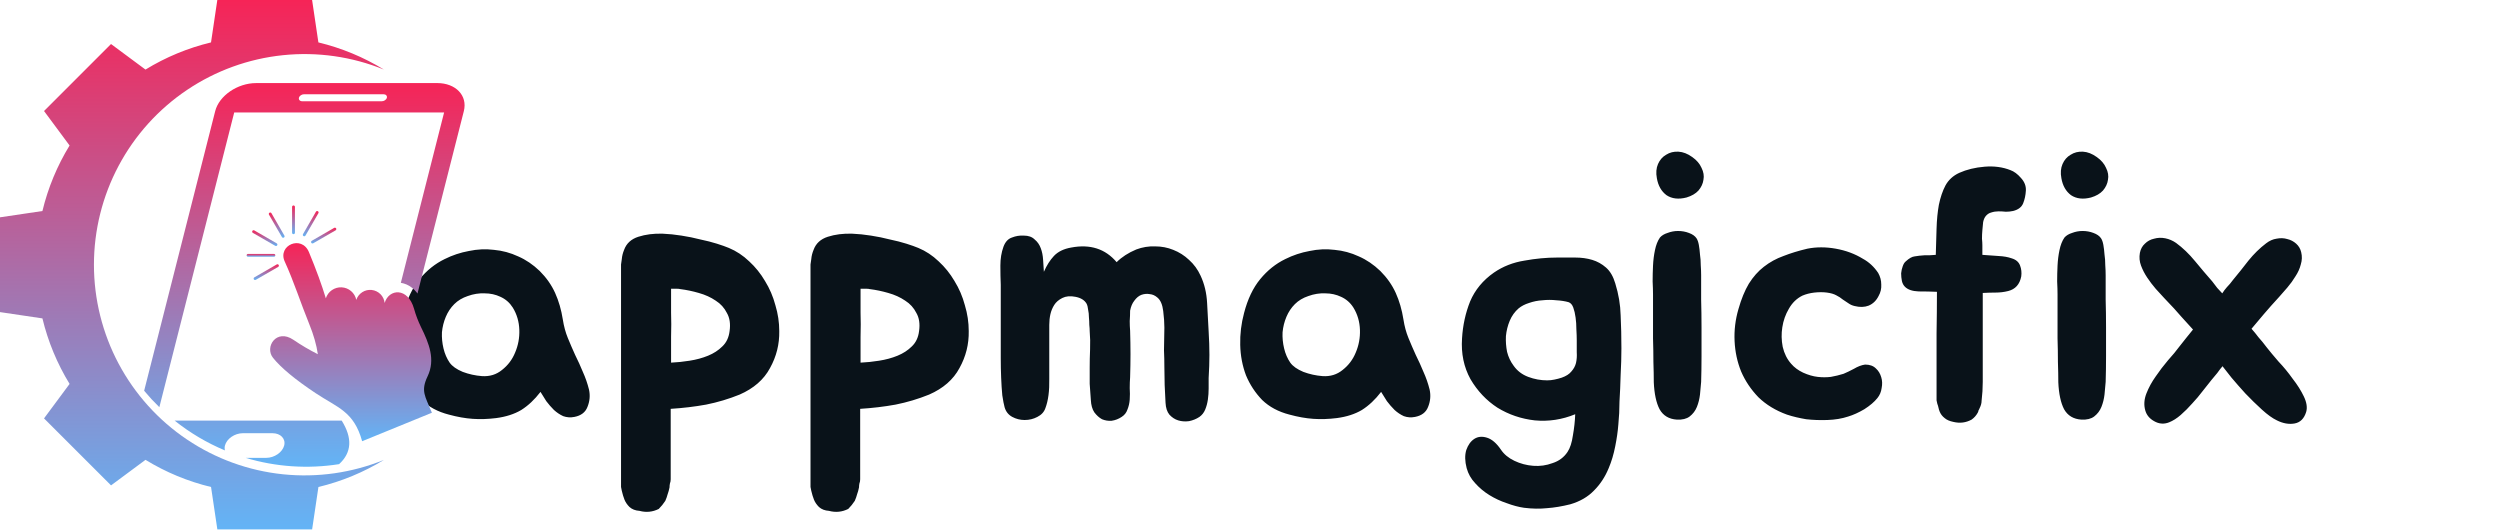
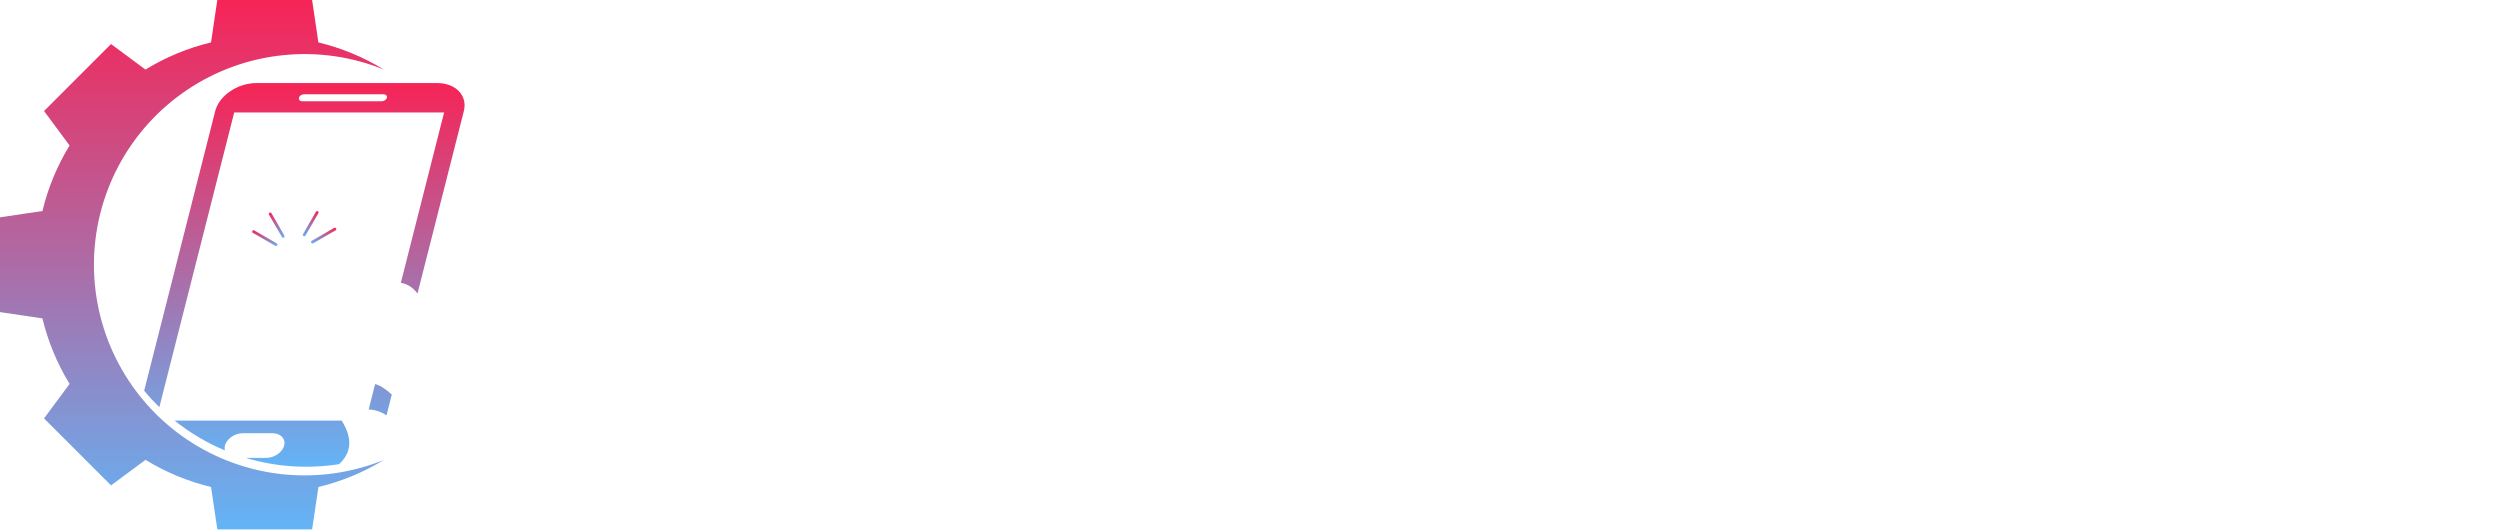
<svg xmlns="http://www.w3.org/2000/svg" width="3247" height="688" viewBox="0 0 3247 688" fill="none">
-   <path d="M577.5 336.5C587.5 331.5 598 328 609 326C620 323.667 630.833 323.167 641.5 324.5C652.5 325.5 663 328.333 673 333C683 337.333 692.333 343.667 701 352C709.667 360.667 716.333 370.167 721 380.5C725.667 390.833 729 402.333 731 415C732.333 423.667 734.5 431.667 737.5 439C740.5 446.333 743.667 453.667 747 461C750.667 468.333 754 475.667 757 483C760.333 490.333 763 498 765 506C766.667 513.667 766 521.167 763 528.5C760.333 535.5 754.667 539.833 746 541.5C741 542.5 736.167 542.167 731.5 540.5C727.167 538.5 723.167 535.833 719.5 532.5C715.833 528.833 712.5 525 709.5 521C706.833 516.667 704.333 512.667 702 509C694.333 519 686 526.833 677 532.5C668 537.833 657.167 541.333 644.5 543C633.833 544.333 623.667 544.667 614 544C604.333 543.333 594 541.5 583 538.5C568.667 534.833 556.833 528.5 547.5 519.5C538.5 510.167 531.5 499.5 526.5 487.5C521.833 475.167 519.333 462 519 448C518.667 434 520.333 420.167 524 406.5C528.667 388.5 535.667 373.833 545 362.5C554.333 351.167 565.167 342.5 577.5 336.5ZM590 395C585.333 399.667 581.667 405.167 579 411.5C576.333 417.833 574.667 424.5 574 431.5C573.667 438.5 574.333 445.5 576 452.5C577.667 459.5 580.333 465.667 584 471C587.333 475.667 593 479.667 601 483C609 486 617.333 487.833 626 488.5C636 489.167 644.667 486.5 652 480.5C659.667 474.5 665.333 467 669 458C673 448.667 674.833 438.833 674.5 428.5C674.167 417.833 671.333 408.167 666 399.5C662 393.167 656.667 388.5 650 385.5C643.667 382.5 636.833 381 629.5 381C622.167 380.667 614.833 381.833 607.5 384.5C600.5 386.833 594.667 390.333 590 395ZM946.598 322C956.264 326 965.098 331.833 973.098 339.5C981.098 346.833 987.931 355.333 993.598 365C999.598 374.667 1004.1 385.167 1007.1 396.5C1010.43 407.5 1012.1 418.667 1012.1 430C1012.43 447 1008.43 463 1000.1 478C992.098 493 978.931 504.5 960.598 512.5C946.598 518.167 932.098 522.5 917.098 525.5C902.431 528.167 887.098 530 871.098 531V622.5C871.098 624.5 870.764 626.333 870.098 628C869.764 629.667 869.598 631.333 869.598 633C868.931 636.333 868.098 639.333 867.098 642C866.431 644.667 865.431 647.5 864.098 650.5C862.764 652.5 861.431 654.333 860.098 656C858.764 657.667 857.264 659.333 855.598 661C847.598 665 839.264 665.833 830.598 663.5C825.264 663.167 820.931 661.5 817.598 658.5C814.598 655.5 812.431 652.333 811.098 649C809.764 645.667 808.598 641.833 807.598 637.5C807.264 635.833 806.931 634.167 806.598 632.5C806.598 631.167 806.598 629.667 806.598 628V349.5C806.598 347.5 806.598 345.5 806.598 343.5C806.931 341.167 807.264 338.833 807.598 336.5C807.931 332.5 808.931 328.5 810.598 324.5C813.598 316.167 819.764 310.5 829.098 307.5C838.431 304.5 848.931 303.167 860.598 303.5C868.598 303.833 876.764 304.667 885.098 306C893.764 307.333 901.931 309 909.598 311C917.598 312.667 924.764 314.5 931.098 316.5C937.431 318.5 942.598 320.333 946.598 322ZM947.598 430C948.931 420.667 947.764 412.833 944.098 406.5C940.764 399.833 935.931 394.5 929.598 390.5C923.264 386.167 915.931 382.833 907.598 380.5C899.598 378.167 891.598 376.5 883.598 375.5C882.598 375.167 880.931 375 878.598 375C876.598 375 874.264 375 871.598 375C871.598 385.667 871.598 396 871.598 406C871.931 415.667 871.931 426.167 871.598 437.5V471C879.264 470.667 887.264 469.833 895.598 468.5C904.264 467.167 912.264 465 919.598 462C926.931 459 933.098 455 938.098 450C943.431 445 946.598 438.333 947.598 430ZM1192.69 322C1202.36 326 1211.19 331.833 1219.19 339.5C1227.19 346.833 1234.02 355.333 1239.69 365C1245.69 374.667 1250.19 385.167 1253.19 396.5C1256.52 407.5 1258.19 418.667 1258.19 430C1258.52 447 1254.52 463 1246.19 478C1238.19 493 1225.02 504.5 1206.69 512.5C1192.69 518.167 1178.19 522.5 1163.19 525.5C1148.52 528.167 1133.19 530 1117.19 531V622.5C1117.19 624.5 1116.86 626.333 1116.19 628C1115.86 629.667 1115.69 631.333 1115.69 633C1115.02 636.333 1114.19 639.333 1113.19 642C1112.52 644.667 1111.52 647.5 1110.19 650.5C1108.86 652.5 1107.52 654.333 1106.19 656C1104.86 657.667 1103.36 659.333 1101.69 661C1093.69 665 1085.36 665.833 1076.69 663.5C1071.36 663.167 1067.02 661.5 1063.69 658.5C1060.69 655.5 1058.52 652.333 1057.19 649C1055.86 645.667 1054.69 641.833 1053.69 637.5C1053.36 635.833 1053.02 634.167 1052.69 632.5C1052.69 631.167 1052.69 629.667 1052.69 628V349.5C1052.69 347.5 1052.69 345.5 1052.69 343.5C1053.02 341.167 1053.36 338.833 1053.69 336.5C1054.02 332.5 1055.02 328.5 1056.69 324.5C1059.69 316.167 1065.86 310.5 1075.19 307.5C1084.52 304.5 1095.02 303.167 1106.69 303.5C1114.69 303.833 1122.86 304.667 1131.19 306C1139.86 307.333 1148.02 309 1155.69 311C1163.69 312.667 1170.86 314.5 1177.19 316.5C1183.52 318.5 1188.69 320.333 1192.69 322ZM1193.69 430C1195.02 420.667 1193.86 412.833 1190.19 406.5C1186.86 399.833 1182.02 394.5 1175.69 390.5C1169.36 386.167 1162.02 382.833 1153.69 380.5C1145.69 378.167 1137.69 376.5 1129.69 375.5C1128.69 375.167 1127.02 375 1124.69 375C1122.69 375 1120.36 375 1117.69 375C1117.69 385.667 1117.69 396 1117.69 406C1118.02 415.667 1118.02 426.167 1117.69 437.5V471C1125.36 470.667 1133.36 469.833 1141.69 468.5C1150.36 467.167 1158.36 465 1165.69 462C1173.02 459 1179.19 455 1184.19 450C1189.52 445 1192.69 438.333 1193.69 430ZM1569.79 430.5C1570.45 441.167 1570.79 451.333 1570.79 461C1570.79 470.333 1570.45 480.333 1569.79 491C1569.79 495 1569.79 499.5 1569.79 504.5C1569.79 509.5 1569.45 514.333 1568.79 519C1568.12 523.667 1566.95 528 1565.29 532C1563.62 536 1561.12 539.167 1557.79 541.5C1553.79 544.167 1549.29 546 1544.29 547C1539.29 547.667 1534.62 547.333 1530.29 546C1525.95 544.667 1522.12 542.167 1518.79 538.5C1515.79 534.833 1514.12 529.667 1513.79 523C1512.79 507.667 1512.29 492.333 1512.29 477C1512.29 469.333 1512.12 462 1511.79 455C1511.79 448 1511.95 438.167 1512.29 425.5C1512.29 419.167 1511.79 412 1510.79 404C1509.79 395.667 1507.29 389.833 1503.29 386.5C1500.29 383.833 1496.95 382.333 1493.29 382C1489.62 381.333 1485.95 381.667 1482.29 383C1478.95 384.333 1475.95 386.833 1473.29 390.5C1470.62 393.833 1468.79 398.167 1467.79 403.5C1467.79 407.833 1467.62 412.333 1467.29 417C1467.29 421.333 1467.45 425.5 1467.79 429.5C1468.12 440.167 1468.29 450.333 1468.29 460C1468.29 469.333 1468.12 479.333 1467.79 490C1467.45 494.333 1467.29 499 1467.29 504C1467.62 509 1467.62 514 1467.29 519C1466.95 523.667 1465.95 528 1464.29 532C1462.95 536 1460.45 539.167 1456.79 541.5C1452.79 544.167 1448.45 545.833 1443.79 546.5C1439.45 546.833 1435.29 546.167 1431.29 544.5C1427.62 542.5 1424.29 539.5 1421.29 535.5C1418.62 531.5 1417.12 526.167 1416.79 519.5C1416.12 511.833 1415.62 504.833 1415.29 498.5C1415.29 491.833 1415.29 484.833 1415.29 477.5C1415.29 469.833 1415.45 462 1415.79 454C1416.12 445.667 1415.95 437.667 1415.29 430C1415.29 427.667 1415.12 425 1414.79 422C1414.79 418.667 1414.62 415.333 1414.29 412C1414.29 408.667 1413.95 405.5 1413.29 402.5C1412.95 399.167 1412.29 396.5 1411.29 394.5C1408.62 389.833 1403.79 386.833 1396.79 385.5C1390.12 384.167 1384.45 384.667 1379.79 387C1375.12 389.333 1371.62 392.333 1369.29 396C1366.95 399.667 1365.29 403.667 1364.29 408C1363.29 412.333 1362.79 417 1362.79 422C1362.79 426.667 1362.79 431.167 1362.79 435.5C1362.79 457.167 1362.79 476 1362.79 492C1363.12 507.667 1361.45 520.333 1357.79 530C1356.12 535 1352.62 538.833 1347.29 541.5C1342.29 544.167 1336.79 545.5 1330.79 545.5C1325.12 545.5 1319.79 544.167 1314.79 541.5C1309.79 538.833 1306.45 534.667 1304.79 529C1303.79 525.333 1302.79 520.167 1301.79 513.5C1301.12 506.5 1300.62 498.833 1300.29 490.5C1299.95 482.167 1299.79 473.833 1299.79 465.5C1299.79 456.833 1299.79 449 1299.79 442V370C1299.45 362.333 1299.29 354 1299.29 345C1299.29 336 1300.62 327.833 1303.29 320.5C1305.62 314.167 1309.29 310.167 1314.29 308.5C1319.29 306.5 1324.45 305.667 1329.79 306C1335.79 306 1340.45 307.667 1343.79 311C1347.45 314 1350.12 317.833 1351.79 322.5C1353.45 326.833 1354.45 331.833 1354.79 337.5C1355.12 342.833 1355.45 348 1355.79 353C1359.45 344.667 1363.79 337.833 1368.79 332.5C1374.12 326.833 1381.62 323.167 1391.29 321.5C1415.95 316.833 1435.62 323.167 1450.29 340.5C1456.95 333.833 1465.45 328.333 1475.79 324C1483.79 321 1491.95 319.667 1500.29 320C1508.62 320 1516.45 321.5 1523.79 324.5C1531.45 327.5 1538.29 331.833 1544.29 337.5C1550.62 343.167 1555.62 350 1559.29 358C1564.29 368.667 1567.12 380.5 1567.79 393.5C1568.45 406.5 1569.12 418.833 1569.79 430.5ZM1669.3 336.5C1679.3 331.5 1689.8 328 1700.8 326C1711.8 323.667 1722.63 323.167 1733.3 324.5C1744.3 325.5 1754.8 328.333 1764.8 333C1774.8 337.333 1784.13 343.667 1792.8 352C1801.46 360.667 1808.13 370.167 1812.8 380.5C1817.46 390.833 1820.8 402.333 1822.8 415C1824.13 423.667 1826.3 431.667 1829.3 439C1832.3 446.333 1835.46 453.667 1838.8 461C1842.46 468.333 1845.8 475.667 1848.8 483C1852.13 490.333 1854.8 498 1856.8 506C1858.46 513.667 1857.8 521.167 1854.8 528.5C1852.13 535.5 1846.46 539.833 1837.8 541.5C1832.8 542.5 1827.96 542.167 1823.3 540.5C1818.96 538.5 1814.96 535.833 1811.3 532.5C1807.63 528.833 1804.3 525 1801.3 521C1798.63 516.667 1796.13 512.667 1793.8 509C1786.13 519 1777.8 526.833 1768.8 532.5C1759.8 537.833 1748.96 541.333 1736.3 543C1725.63 544.333 1715.46 544.667 1705.8 544C1696.13 543.333 1685.8 541.5 1674.8 538.5C1660.46 534.833 1648.63 528.5 1639.3 519.5C1630.3 510.167 1623.3 499.5 1618.3 487.5C1613.63 475.167 1611.13 462 1610.8 448C1610.46 434 1612.13 420.167 1615.8 406.5C1620.46 388.5 1627.46 373.833 1636.8 362.5C1646.13 351.167 1656.96 342.5 1669.3 336.5ZM1681.8 395C1677.13 399.667 1673.46 405.167 1670.8 411.5C1668.13 417.833 1666.46 424.5 1665.8 431.5C1665.46 438.5 1666.13 445.5 1667.8 452.5C1669.46 459.5 1672.13 465.667 1675.8 471C1679.13 475.667 1684.8 479.667 1692.8 483C1700.8 486 1709.13 487.833 1717.8 488.5C1727.8 489.167 1736.46 486.5 1743.8 480.5C1751.46 474.5 1757.13 467 1760.8 458C1764.8 448.667 1766.63 438.833 1766.3 428.5C1765.96 417.833 1763.13 408.167 1757.8 399.5C1753.8 393.167 1748.46 388.5 1741.8 385.5C1735.46 382.5 1728.63 381 1721.3 381C1713.96 380.667 1706.63 381.833 1699.3 384.5C1692.3 386.833 1686.46 390.333 1681.8 395ZM2105.89 452.5C2105.89 463.167 2105.56 474.667 2104.89 487C2104.56 499.333 2104.06 510.833 2103.39 521.5C2103.39 531.5 2102.89 541.5 2101.89 551.5C2101.23 560.167 2099.89 569.5 2097.89 579.5C2095.89 589.833 2093.06 599.333 2089.39 608C2084.73 619.333 2078.39 629 2070.39 637C2062.39 645.333 2052.06 651.333 2039.39 655C2028.73 657.667 2018.73 659.333 2009.39 660C2000.06 661 1990.06 660.833 1979.39 659.5C1972.39 658.5 1964.89 656.5 1956.89 653.5C1948.89 650.833 1941.39 647.333 1934.39 643C1927.39 638.667 1921.23 633.5 1915.89 627.5C1910.56 621.833 1906.89 615.333 1904.89 608C1902.56 599 1902.39 591.167 1904.39 584.5C1906.73 577.833 1910.23 573 1914.89 570C1919.56 567 1925.06 566.5 1931.39 568.5C1937.73 570.5 1943.73 575.667 1949.39 584C1953.39 590 1959.23 594.833 1966.89 598.5C1974.56 602.167 1982.73 604.333 1991.39 605C2000.06 605.667 2008.39 604.5 2016.39 601.5C2024.73 598.833 2031.23 594 2035.89 587C2039.23 582 2041.56 574.833 2042.89 565.5C2044.56 556.167 2045.56 547 2045.89 538C2028.89 545 2011.39 547.667 1993.39 546C1975.73 544 1959.56 538.5 1944.89 529.5C1930.56 520.167 1918.89 507.833 1909.89 492.5C1901.23 476.833 1897.56 459.167 1898.89 439.5C1899.89 422.5 1903.39 406.5 1909.39 391.5C1915.73 376.5 1926.06 364 1940.39 354C1952.06 346 1965.23 340.833 1979.89 338.5C1994.56 335.833 2008.73 334.5 2022.39 334.5C2030.39 334.5 2038.23 334.5 2045.89 334.5C2053.89 334.5 2061.23 335.5 2067.89 337.5C2074.56 339.5 2080.56 342.833 2085.89 347.5C2091.23 352.167 2095.23 359 2097.89 368C2102.23 382 2104.56 395.833 2104.89 409.5C2105.56 423.167 2105.89 437.5 2105.89 452.5ZM2009.39 494C2012.73 494 2015.89 493.667 2018.89 493C2022.23 492.333 2025.39 491.5 2028.39 490.5C2034.06 488.5 2038.23 485.833 2040.89 482.5C2043.89 479.167 2045.89 475.5 2046.89 471.5C2047.89 467.167 2048.23 462.5 2047.89 457.5C2047.89 452.5 2047.89 447.333 2047.89 442C2047.89 437.667 2047.73 432.833 2047.39 427.5C2047.39 422.167 2047.06 417.167 2046.39 412.5C2045.73 407.5 2044.73 403.167 2043.39 399.5C2042.06 395.833 2040.06 393.5 2037.39 392.5C2032.73 391.167 2027.39 390.333 2021.39 390C2015.39 389.333 2009.39 389.333 2003.39 390C1997.39 390.333 1991.56 391.5 1985.89 393.5C1980.56 395.167 1976.06 397.5 1972.39 400.5C1967.39 404.833 1963.56 410.167 1960.89 416.5C1958.23 422.833 1956.56 429.5 1955.89 436.5C1955.56 443.5 1956.06 450.333 1957.39 457C1959.06 463.667 1961.89 469.667 1965.89 475C1970.56 481.667 1976.89 486.5 1984.89 489.5C1992.89 492.5 2001.06 494 2009.39 494ZM2209.44 357.5C2209.44 366.833 2209.44 377.333 2209.44 389C2209.77 400.667 2209.94 412.833 2209.94 425.5C2209.94 437.833 2209.94 450.167 2209.94 462.5C2209.94 474.5 2209.77 485.667 2209.44 496C2209.11 501 2208.61 506.5 2207.94 512.5C2207.27 518.167 2205.94 523.5 2203.94 528.5C2201.94 533.5 2198.77 537.667 2194.44 541C2190.44 544 2184.94 545.333 2177.94 545C2167.61 544.333 2160.11 539.833 2155.44 531.5C2151.11 523.167 2148.61 511.5 2147.94 496.5C2147.94 488.833 2147.77 480 2147.44 470C2147.44 460 2147.27 449.833 2146.94 439.5C2146.94 429.167 2146.94 419.167 2146.94 409.5C2146.94 399.5 2146.94 390.5 2146.94 382.5C2146.94 377.833 2146.77 372.167 2146.44 365.5C2146.44 358.833 2146.61 352 2146.94 345C2147.27 338 2148.11 331.333 2149.44 325C2150.77 318.333 2152.94 312.833 2155.94 308.5C2158.27 305.833 2161.61 303.833 2165.94 302.5C2170.27 300.833 2174.77 300 2179.44 300C2184.44 300 2189.11 300.833 2193.44 302.5C2198.11 304.167 2201.44 306.5 2203.44 309.5C2204.77 311.5 2205.77 314.333 2206.44 318C2207.11 321.667 2207.61 325.833 2207.94 330.5C2208.61 334.833 2208.94 339.5 2208.94 344.5C2209.27 349.167 2209.44 353.5 2209.44 357.5ZM2190.44 256.5C2180.11 259.167 2171.44 258.167 2164.44 253.5C2157.77 248.5 2153.61 241.167 2151.94 231.5C2150.61 224.5 2151.11 218.333 2153.44 213C2155.77 207.667 2159.27 203.667 2163.94 201C2168.61 198 2173.94 196.667 2179.94 197C2185.94 197.333 2191.94 199.667 2197.94 204C2203.61 208 2207.61 212.667 2209.94 218C2212.61 223.333 2213.44 228.5 2212.44 233.5C2211.77 238.5 2209.61 243.167 2205.94 247.5C2202.27 251.5 2197.11 254.5 2190.44 256.5ZM2439.38 354.5C2442.04 359.167 2443.38 364.167 2443.38 369.5C2443.71 374.833 2442.54 379.833 2439.88 384.5C2436.88 390.5 2432.54 394.667 2426.88 397C2421.54 399 2415.54 399.167 2408.88 397.5C2405.88 396.833 2403.21 395.667 2400.88 394C2398.54 392.333 2396.04 390.667 2393.38 389C2391.04 387 2388.21 385.167 2384.88 383.5C2381.88 381.833 2377.88 380.667 2372.88 380C2367.88 379.333 2362.38 379.333 2356.38 380C2350.71 380.667 2345.54 382 2340.88 384C2333.54 387.667 2327.71 393.333 2323.38 401C2319.04 408.333 2316.21 416.333 2314.88 425C2313.54 433.333 2313.71 441.833 2315.38 450.5C2317.38 459.167 2321.04 466.5 2326.38 472.5C2330.38 477.167 2335.54 481 2341.88 484C2348.54 487 2354.88 488.833 2360.88 489.5C2366.54 490.167 2372.21 490.167 2377.88 489.5C2383.54 488.5 2389.04 487.167 2394.38 485.5C2398.38 483.833 2402.88 481.667 2407.88 479C2412.88 476 2417.71 474.167 2422.38 473.5C2428.38 473.5 2433.04 475.167 2436.38 478.5C2439.71 481.5 2442.04 485.333 2443.38 490C2444.71 494.333 2444.88 499 2443.88 504C2443.21 509 2441.38 513.333 2438.38 517C2434.38 522 2428.71 526.833 2421.38 531.5C2414.04 535.833 2407.04 539 2400.38 541C2392.38 543.667 2383.38 545.167 2373.38 545.5C2363.71 545.833 2354.54 545.5 2345.88 544.5C2341.88 543.833 2337.71 543 2333.38 542C2329.04 541 2324.88 539.833 2320.88 538.5C2306.21 533.167 2293.88 525.667 2283.88 516C2274.21 506 2266.71 494.833 2261.38 482.5C2256.38 470.167 2253.54 457 2252.88 443C2252.21 429 2253.88 415.167 2257.88 401.5C2261.54 388.5 2266.04 377.5 2271.38 368.5C2277.04 359.5 2283.54 352.167 2290.88 346.5C2298.54 340.5 2307.04 335.833 2316.38 332.5C2325.71 328.833 2336.04 325.667 2347.38 323C2359.04 320.667 2371.38 320.667 2384.38 323C2397.38 325.333 2409.04 329.667 2419.38 336C2427.38 340.333 2434.04 346.5 2439.38 354.5ZM2612.7 335.5C2618.36 337.167 2622.03 340.333 2623.7 345C2625.36 349.333 2625.86 354 2625.2 359C2623.2 369.333 2617.53 375.667 2608.2 378C2602.86 379.333 2597.36 380 2591.7 380C2586.36 380 2580.86 380.167 2575.2 380.5V496C2575.2 504 2574.7 512.167 2573.7 520.5C2573.7 523.5 2572.86 526.667 2571.2 530C2570.53 531.667 2570.03 532.667 2569.7 533C2569.7 533.667 2569.36 534.667 2568.7 536C2566.7 539.667 2564.03 542.667 2560.7 545C2553.36 549 2545.53 550 2537.2 548C2532.2 547 2528.36 545.333 2525.7 543C2522.7 540.667 2520.53 537.833 2519.2 534.5C2518.53 532.833 2518.03 531.167 2517.7 529.5C2517.36 527.833 2516.86 526.167 2516.2 524.5C2515.86 522.833 2515.53 521.333 2515.2 520C2515.2 518.333 2515.2 517 2515.2 516V487C2515.2 469.667 2515.2 451.667 2515.2 433C2515.53 414.333 2515.7 396.333 2515.7 379C2508.03 378.667 2500.03 378.5 2491.7 378.5C2483.7 378.167 2477.86 376.167 2474.2 372.5C2472.2 370.5 2470.86 368 2470.2 365C2469.53 361.667 2469.2 358.333 2469.2 355C2469.53 351.667 2470.2 348.667 2471.2 346C2472.2 343 2473.53 340.833 2475.2 339.5C2479.53 335.5 2483.36 333.333 2486.7 333C2490.36 332.333 2494.86 331.833 2500.2 331.5C2500.86 331.5 2503.03 331.5 2506.7 331.5C2510.7 331.167 2513.2 331 2514.2 331C2514.53 319.667 2514.86 308.333 2515.2 297C2515.53 285.667 2516.53 275.333 2518.2 266C2520.2 256.333 2523.03 248 2526.7 241C2530.7 233.667 2536.7 228.167 2544.7 224.5C2554.36 220.167 2565.36 217.5 2577.7 216.5C2590.03 215.5 2601.2 217 2611.2 221C2615.86 222.667 2620.36 226 2624.7 231C2629.36 236 2631.53 241.5 2631.2 247.5C2630.86 253.5 2629.7 259 2627.7 264C2625.7 269 2621.36 272.333 2614.7 274C2611.7 274.667 2608.53 275 2605.2 275C2602.2 274.667 2599.03 274.5 2595.7 274.5C2592.36 274.5 2589.2 275 2586.2 276C2583.53 276.667 2581.2 278.167 2579.2 280.5C2577.53 282.5 2576.36 285.167 2575.7 288.5C2575.36 291.833 2575.03 295.333 2574.7 299C2574.36 302.667 2574.2 306.333 2574.2 310C2574.53 313.333 2574.7 316.167 2574.7 318.5V331C2582.36 331.667 2589.36 332.167 2595.7 332.5C2602.36 332.833 2608.03 333.833 2612.7 335.5ZM2734.83 357.5C2734.83 366.833 2734.83 377.333 2734.83 389C2735.17 400.667 2735.33 412.833 2735.33 425.5C2735.33 437.833 2735.33 450.167 2735.33 462.5C2735.33 474.5 2735.17 485.667 2734.83 496C2734.5 501 2734 506.5 2733.33 512.5C2732.67 518.167 2731.33 523.5 2729.33 528.5C2727.33 533.5 2724.17 537.667 2719.83 541C2715.83 544 2710.33 545.333 2703.33 545C2693 544.333 2685.5 539.833 2680.83 531.5C2676.5 523.167 2674 511.5 2673.33 496.5C2673.33 488.833 2673.17 480 2672.83 470C2672.83 460 2672.67 449.833 2672.33 439.5C2672.33 429.167 2672.33 419.167 2672.33 409.5C2672.33 399.5 2672.33 390.5 2672.33 382.5C2672.33 377.833 2672.17 372.167 2671.83 365.5C2671.83 358.833 2672 352 2672.33 345C2672.67 338 2673.5 331.333 2674.83 325C2676.17 318.333 2678.33 312.833 2681.33 308.5C2683.67 305.833 2687 303.833 2691.33 302.5C2695.67 300.833 2700.17 300 2704.83 300C2709.83 300 2714.5 300.833 2718.83 302.5C2723.5 304.167 2726.83 306.5 2728.83 309.5C2730.17 311.5 2731.17 314.333 2731.83 318C2732.5 321.667 2733 325.833 2733.33 330.5C2734 334.833 2734.33 339.5 2734.33 344.5C2734.67 349.167 2734.83 353.5 2734.83 357.5ZM2715.83 256.5C2705.5 259.167 2696.83 258.167 2689.83 253.5C2683.17 248.5 2679 241.167 2677.33 231.5C2676 224.5 2676.5 218.333 2678.83 213C2681.17 207.667 2684.67 203.667 2689.33 201C2694 198 2699.33 196.667 2705.33 197C2711.33 197.333 2717.33 199.667 2723.33 204C2729 208 2733 212.667 2735.33 218C2738 223.333 2738.83 228.5 2737.83 233.5C2737.17 238.5 2735 243.167 2731.33 247.5C2727.67 251.5 2722.5 254.5 2715.83 256.5ZM2944.27 451.5C2947.93 456.167 2952.93 462.167 2959.27 469.5C2965.93 476.5 2972.1 484 2977.77 492C2983.77 499.667 2988.6 507.333 2992.27 515C2995.93 522.667 2996.93 529.333 2995.27 535C2992.6 543.667 2987.6 548.667 2980.27 550C2972.93 551.333 2965.27 550 2957.27 546C2951.6 543.333 2945.1 538.667 2937.77 532C2930.43 525.333 2923.27 518.333 2916.27 511C2909.6 503.667 2903.6 496.833 2898.27 490.5C2892.93 483.833 2889.27 479.167 2887.27 476.5C2887.27 476.167 2887.1 476 2886.77 476C2886.77 476 2886.77 475.833 2886.77 475.5C2884.43 478.167 2882.1 481.167 2879.77 484.5C2877.43 487.5 2874.93 490.5 2872.27 493.5C2868.93 497.5 2865.1 502.333 2860.77 508C2856.77 513.333 2852.27 518.667 2847.27 524C2842.6 529.333 2837.6 534.333 2832.27 539C2827.27 543.333 2822.27 546.5 2817.27 548.5C2810.6 551.167 2804.1 550.667 2797.77 547C2791.77 543.667 2787.93 539 2786.27 533C2784.27 526 2784.77 518.667 2787.77 511C2790.77 503.333 2794.77 496 2799.77 489C2804.77 481.667 2810.1 474.667 2815.77 468C2821.77 461.333 2826.6 455.5 2830.27 450.5C2833.93 445.833 2837.1 441.833 2839.77 438.5C2842.77 434.833 2845.6 431.333 2848.27 428C2843.6 423 2838.6 417.5 2833.27 411.5C2827.93 405.167 2820.43 397 2810.77 387C2807.43 383.333 2803.77 379.333 2799.77 375C2795.77 370.333 2792.1 365.5 2788.77 360.5C2785.43 355.5 2782.77 350.333 2780.77 345C2778.77 339.667 2778.27 334.167 2779.27 328.5C2780.27 323.5 2782.43 319.5 2785.77 316.5C2789.1 313.167 2793.1 311 2797.77 310C2802.43 308.667 2807.27 308.5 2812.27 309.5C2817.27 310.5 2821.93 312.5 2826.27 315.5C2834.93 321.833 2843.1 329.667 2850.77 339C2858.43 348.333 2865.93 357.167 2873.27 365.5C2875.6 368.5 2877.77 371.333 2879.77 374C2882.1 376.333 2884.27 378.667 2886.27 381C2887.93 378.333 2889.93 375.667 2892.27 373C2894.93 370.333 2897.6 367.167 2900.27 363.5C2906.93 355.5 2913.6 347.167 2920.27 338.5C2927.27 329.833 2934.93 322.333 2943.27 316C2947.6 312.667 2952.1 310.667 2956.77 310C2961.77 309 2966.43 309.167 2970.77 310.5C2975.1 311.5 2978.93 313.5 2982.27 316.5C2985.6 319.5 2987.77 323.167 2988.77 327.5C2990.1 332.833 2989.93 338.167 2988.27 343.5C2986.93 348.833 2984.6 354 2981.27 359C2978.27 364 2974.77 368.833 2970.77 373.5C2967.1 377.833 2963.6 381.833 2960.27 385.5C2952.6 393.833 2945.93 401.333 2940.27 408C2934.6 414.667 2929.27 421 2924.27 427C2927.27 430.333 2930.27 434 2933.27 438C2936.6 441.667 2940.27 446.167 2944.27 451.5Z" fill="#091219" />
  <path fill-rule="evenodd" clip-rule="evenodd" d="M332.569 107.89H567.869C591.979 107.89 607.539 124.26 602.449 144.26L542.229 381.26C540.074 378.247 537.482 375.571 534.539 373.32C530.464 370.198 525.677 368.136 520.609 367.32L576.809 146.05H304.209L206.959 528.84C200.006 522.084 193.417 514.964 187.219 507.51L279.509 144.29C284.589 124.29 308.509 107.92 332.569 107.92V107.89ZM508.889 512.51C501.659 505.94 494.439 500.62 487.209 498.86L478.809 531.78C487.103 532.154 495.133 534.816 502.009 539.47L508.859 512.47L508.889 512.51ZM440.419 602.84C399.844 609.262 358.344 606.463 318.999 594.65H345.809C356.389 594.65 366.809 587.47 369.089 578.65C371.319 569.87 364.489 562.65 353.919 562.65H315.449C304.869 562.65 294.449 569.83 292.169 578.65C291.613 580.734 291.613 582.927 292.169 585.01C268.684 575.209 246.684 562.173 226.809 546.28H443.809C457.969 568.98 456.852 587.817 440.459 602.79L440.419 602.84ZM394.909 122.41C391.909 122.41 388.909 124.41 388.259 126.97C387.619 129.48 389.569 131.53 392.589 131.53H495.809C498.809 131.53 501.809 129.53 502.459 126.97C503.089 124.46 501.139 122.41 498.119 122.41H394.909Z" fill="url(#paint0_linear_182_8996)" />
  <path fill-rule="evenodd" clip-rule="evenodd" d="M498.65 597.31C457.109 614.196 412.053 620.613 367.449 615.996C322.845 611.379 280.06 595.871 242.858 570.834C205.655 545.798 175.177 512.002 154.103 472.419C133.03 432.837 122.009 388.682 122.009 343.84C122.009 298.998 133.03 254.843 154.103 215.261C175.177 175.678 205.655 141.882 242.858 116.846C280.06 91.81 322.845 76.301 367.449 71.684C412.053 67.067 457.109 73.484 498.65 90.37C472.295 74.223 443.569 62.315 413.52 55.08L405.35 0H282.25L274.07 55.08C244.025 62.317 215.302 74.225 188.95 90.37L144.19 57.19L57.19 144.19L90.38 188.96C74.237 215.308 62.331 244.028 55.1 274.07L0 282.25V405.35L55.1 413.53C62.331 443.572 74.237 472.292 90.38 498.64L57.18 543.41L144.23 630.41L188.99 597.23C215.342 613.374 244.065 625.283 274.11 632.52L282.29 687.6H405.39L413.57 632.52C443.596 625.304 472.305 613.423 498.65 597.31Z" fill="url(#paint1_linear_182_8996)" />
-   <path fill-rule="evenodd" clip-rule="evenodd" d="M560.958 536.06L470.358 573.06C459.548 534.06 438.588 529.72 409.678 510.46C383.365 492.927 365.011 477.703 354.618 464.79C343.328 450.79 358.998 426.39 380.988 441.29C391.163 448.245 401.794 454.509 412.808 460.04C411.088 447.973 407.335 434.84 401.548 420.64C390.698 394.03 381.628 365.48 369.788 339.64C360.208 318.74 391.788 304.64 401.278 327.52C410.768 350.4 418.048 370.41 423.198 387.45C424.566 383.137 427.324 379.399 431.041 376.819C434.758 374.24 439.226 372.964 443.745 373.193C448.264 373.421 452.579 375.141 456.018 378.082C459.456 381.023 461.823 385.021 462.748 389.45C464.118 385.345 466.851 381.833 470.494 379.497C474.136 377.161 478.469 376.142 482.77 376.609C487.072 377.077 491.085 379.002 494.141 382.066C497.197 385.13 499.112 389.147 499.568 393.45C505.298 374.75 529.728 373.04 537.698 400.83C540.009 409.09 543.058 417.126 546.808 424.84C557.378 446.26 565.708 467.07 555.368 488.73C546.118 508.11 552.178 514.46 560.958 536.06Z" fill="url(#paint2_linear_182_8996)" />
-   <path fill-rule="evenodd" clip-rule="evenodd" d="M381.198 266.84C381.691 266.842 382.162 267.039 382.51 267.388C382.859 267.736 383.055 268.207 383.058 268.7V302.28C383.055 302.772 382.859 303.244 382.51 303.592C382.162 303.94 381.691 304.137 381.198 304.14C380.707 304.137 380.236 303.94 379.889 303.592C379.543 303.243 379.348 302.771 379.348 302.28V268.74C379.343 268.493 379.387 268.248 379.477 268.018C379.568 267.788 379.703 267.579 379.875 267.402C380.047 267.225 380.253 267.085 380.48 266.988C380.707 266.891 380.951 266.841 381.198 266.84Z" fill="url(#paint3_linear_182_8996)" />
  <path fill-rule="evenodd" clip-rule="evenodd" d="M412.872 274.34C413.296 274.587 413.605 274.991 413.733 275.465C413.86 275.939 413.795 276.444 413.552 276.87L396.752 305.96C396.505 306.384 396.101 306.693 395.627 306.821C395.153 306.948 394.648 306.883 394.222 306.64C393.797 306.393 393.488 305.989 393.361 305.515C393.233 305.041 393.298 304.536 393.542 304.11L410.332 275.02C410.578 274.593 410.985 274.282 411.461 274.154C411.937 274.027 412.445 274.093 412.872 274.34Z" fill="url(#paint4_linear_182_8996)" />
  <path fill-rule="evenodd" clip-rule="evenodd" d="M436.558 296.63C436.805 297.057 436.871 297.565 436.744 298.041C436.616 298.517 436.305 298.923 435.878 299.17L406.808 315.96C406.381 316.204 405.874 316.269 405.399 316.142C404.923 316.014 404.517 315.705 404.268 315.28C404.025 314.854 403.96 314.349 404.087 313.875C404.215 313.401 404.524 312.997 404.948 312.75L434.038 295.95C434.463 295.71 434.966 295.646 435.438 295.774C435.909 295.901 436.312 296.209 436.558 296.63Z" fill="url(#paint5_linear_182_8996)" />
-   <path fill-rule="evenodd" clip-rule="evenodd" d="M329.671 362.77C329.427 362.344 329.362 361.839 329.49 361.365C329.617 360.891 329.926 360.487 330.351 360.24L359.441 343.45C359.651 343.328 359.884 343.249 360.125 343.217C360.366 343.186 360.612 343.202 360.847 343.265C361.082 343.328 361.302 343.437 361.495 343.586C361.688 343.734 361.849 343.919 361.97 344.13C362.092 344.341 362.171 344.573 362.203 344.815C362.235 345.056 362.219 345.301 362.155 345.536C362.092 345.771 361.983 345.991 361.835 346.184C361.687 346.377 361.502 346.539 361.291 346.66L332.211 363.45C331.784 363.696 331.276 363.763 330.8 363.636C330.323 363.508 329.917 363.197 329.671 362.77Z" fill="url(#paint6_linear_182_8996)" />
-   <path fill-rule="evenodd" clip-rule="evenodd" d="M320.301 331.62C320.301 331.129 320.496 330.659 320.843 330.312C321.19 329.965 321.66 329.77 322.151 329.77H355.741C356.231 329.77 356.702 329.965 357.049 330.312C357.396 330.659 357.591 331.129 357.591 331.62C357.591 332.111 357.396 332.581 357.049 332.928C356.702 333.275 356.231 333.47 355.741 333.47H322.151C321.66 333.47 321.19 333.275 320.843 332.928C320.496 332.581 320.301 332.111 320.301 331.62Z" fill="url(#paint7_linear_182_8996)" />
-   <path fill-rule="evenodd" clip-rule="evenodd" d="M327.749 299.95C327.998 299.525 328.404 299.215 328.88 299.088C329.355 298.961 329.862 299.026 330.289 299.27L359.369 316.07C359.58 316.191 359.765 316.353 359.914 316.546C360.062 316.739 360.171 316.959 360.234 317.194C360.297 317.429 360.314 317.674 360.282 317.915C360.25 318.157 360.171 318.389 360.049 318.6C359.803 319.024 359.398 319.333 358.924 319.461C358.451 319.588 357.945 319.523 357.519 319.28L328.429 302.49C328.004 302.241 327.695 301.835 327.568 301.359C327.44 300.884 327.506 300.377 327.749 299.95Z" fill="url(#paint8_linear_182_8996)" />
+   <path fill-rule="evenodd" clip-rule="evenodd" d="M327.749 299.95C327.998 299.525 328.404 299.215 328.88 299.088C329.355 298.961 329.862 299.026 330.289 299.27C359.58 316.191 359.765 316.353 359.914 316.546C360.062 316.739 360.171 316.959 360.234 317.194C360.297 317.429 360.314 317.674 360.282 317.915C360.25 318.157 360.171 318.389 360.049 318.6C359.803 319.024 359.398 319.333 358.924 319.461C358.451 319.588 357.945 319.523 357.519 319.28L328.429 302.49C328.004 302.241 327.695 301.835 327.568 301.359C327.44 300.884 327.506 300.377 327.749 299.95Z" fill="url(#paint8_linear_182_8996)" />
  <path fill-rule="evenodd" clip-rule="evenodd" d="M350.048 276.26C350.259 276.138 350.492 276.059 350.733 276.028C350.974 275.996 351.219 276.012 351.454 276.075C351.689 276.138 351.91 276.247 352.103 276.396C352.295 276.544 352.457 276.729 352.578 276.94L369.368 306.02C369.615 306.447 369.682 306.955 369.554 307.431C369.427 307.907 369.115 308.313 368.688 308.56C368.262 308.803 367.757 308.869 367.283 308.741C366.809 308.614 366.405 308.304 366.158 307.88L349.368 278.84C349.239 278.627 349.153 278.391 349.117 278.144C349.081 277.898 349.095 277.646 349.159 277.405C349.222 277.164 349.334 276.939 349.487 276.742C349.639 276.545 349.831 276.381 350.048 276.26Z" fill="url(#paint9_linear_182_8996)" />
  <defs>
    <linearGradient id="paint0_linear_182_8996" x1="395.316" y1="107.89" x2="395.316" y2="606.204" gradientUnits="userSpaceOnUse">
      <stop stop-color="#F62457" />
      <stop offset="1" stop-color="#63B4F6" />
    </linearGradient>
    <linearGradient id="paint1_linear_182_8996" x1="249.325" y1="0" x2="249.325" y2="687.6" gradientUnits="userSpaceOnUse">
      <stop stop-color="#F62457" />
      <stop offset="1" stop-color="#63B4F6" />
    </linearGradient>
    <linearGradient id="paint2_linear_182_8996" x1="455.907" y1="315.779" x2="455.907" y2="573.06" gradientUnits="userSpaceOnUse">
      <stop stop-color="#F62457" />
      <stop offset="1" stop-color="#63B4F6" />
    </linearGradient>
    <linearGradient id="paint3_linear_182_8996" x1="381.203" y1="266.84" x2="381.203" y2="304.14" gradientUnits="userSpaceOnUse">
      <stop stop-color="#F62457" />
      <stop offset="1" stop-color="#63B4F6" />
    </linearGradient>
    <linearGradient id="paint4_linear_182_8996" x1="403.547" y1="274.091" x2="403.547" y2="306.885" gradientUnits="userSpaceOnUse">
      <stop stop-color="#F62457" />
      <stop offset="1" stop-color="#63B4F6" />
    </linearGradient>
    <linearGradient id="paint5_linear_182_8996" x1="420.415" y1="295.709" x2="420.415" y2="316.205" gradientUnits="userSpaceOnUse">
      <stop stop-color="#F62457" />
      <stop offset="1" stop-color="#63B4F6" />
    </linearGradient>
    <linearGradient id="paint6_linear_182_8996" x1="345.822" y1="343.202" x2="345.822" y2="363.699" gradientUnits="userSpaceOnUse">
      <stop stop-color="#F62457" />
      <stop offset="1" stop-color="#63B4F6" />
    </linearGradient>
    <linearGradient id="paint7_linear_182_8996" x1="338.946" y1="329.77" x2="338.946" y2="333.47" gradientUnits="userSpaceOnUse">
      <stop stop-color="#F62457" />
      <stop offset="1" stop-color="#63B4F6" />
    </linearGradient>
    <linearGradient id="paint8_linear_182_8996" x1="343.901" y1="299.024" x2="343.901" y2="319.525" gradientUnits="userSpaceOnUse">
      <stop stop-color="#F62457" />
      <stop offset="1" stop-color="#63B4F6" />
    </linearGradient>
    <linearGradient id="paint9_linear_182_8996" x1="359.358" y1="276.012" x2="359.358" y2="308.805" gradientUnits="userSpaceOnUse">
      <stop stop-color="#F62457" />
      <stop offset="1" stop-color="#63B4F6" />
    </linearGradient>
  </defs>
</svg>